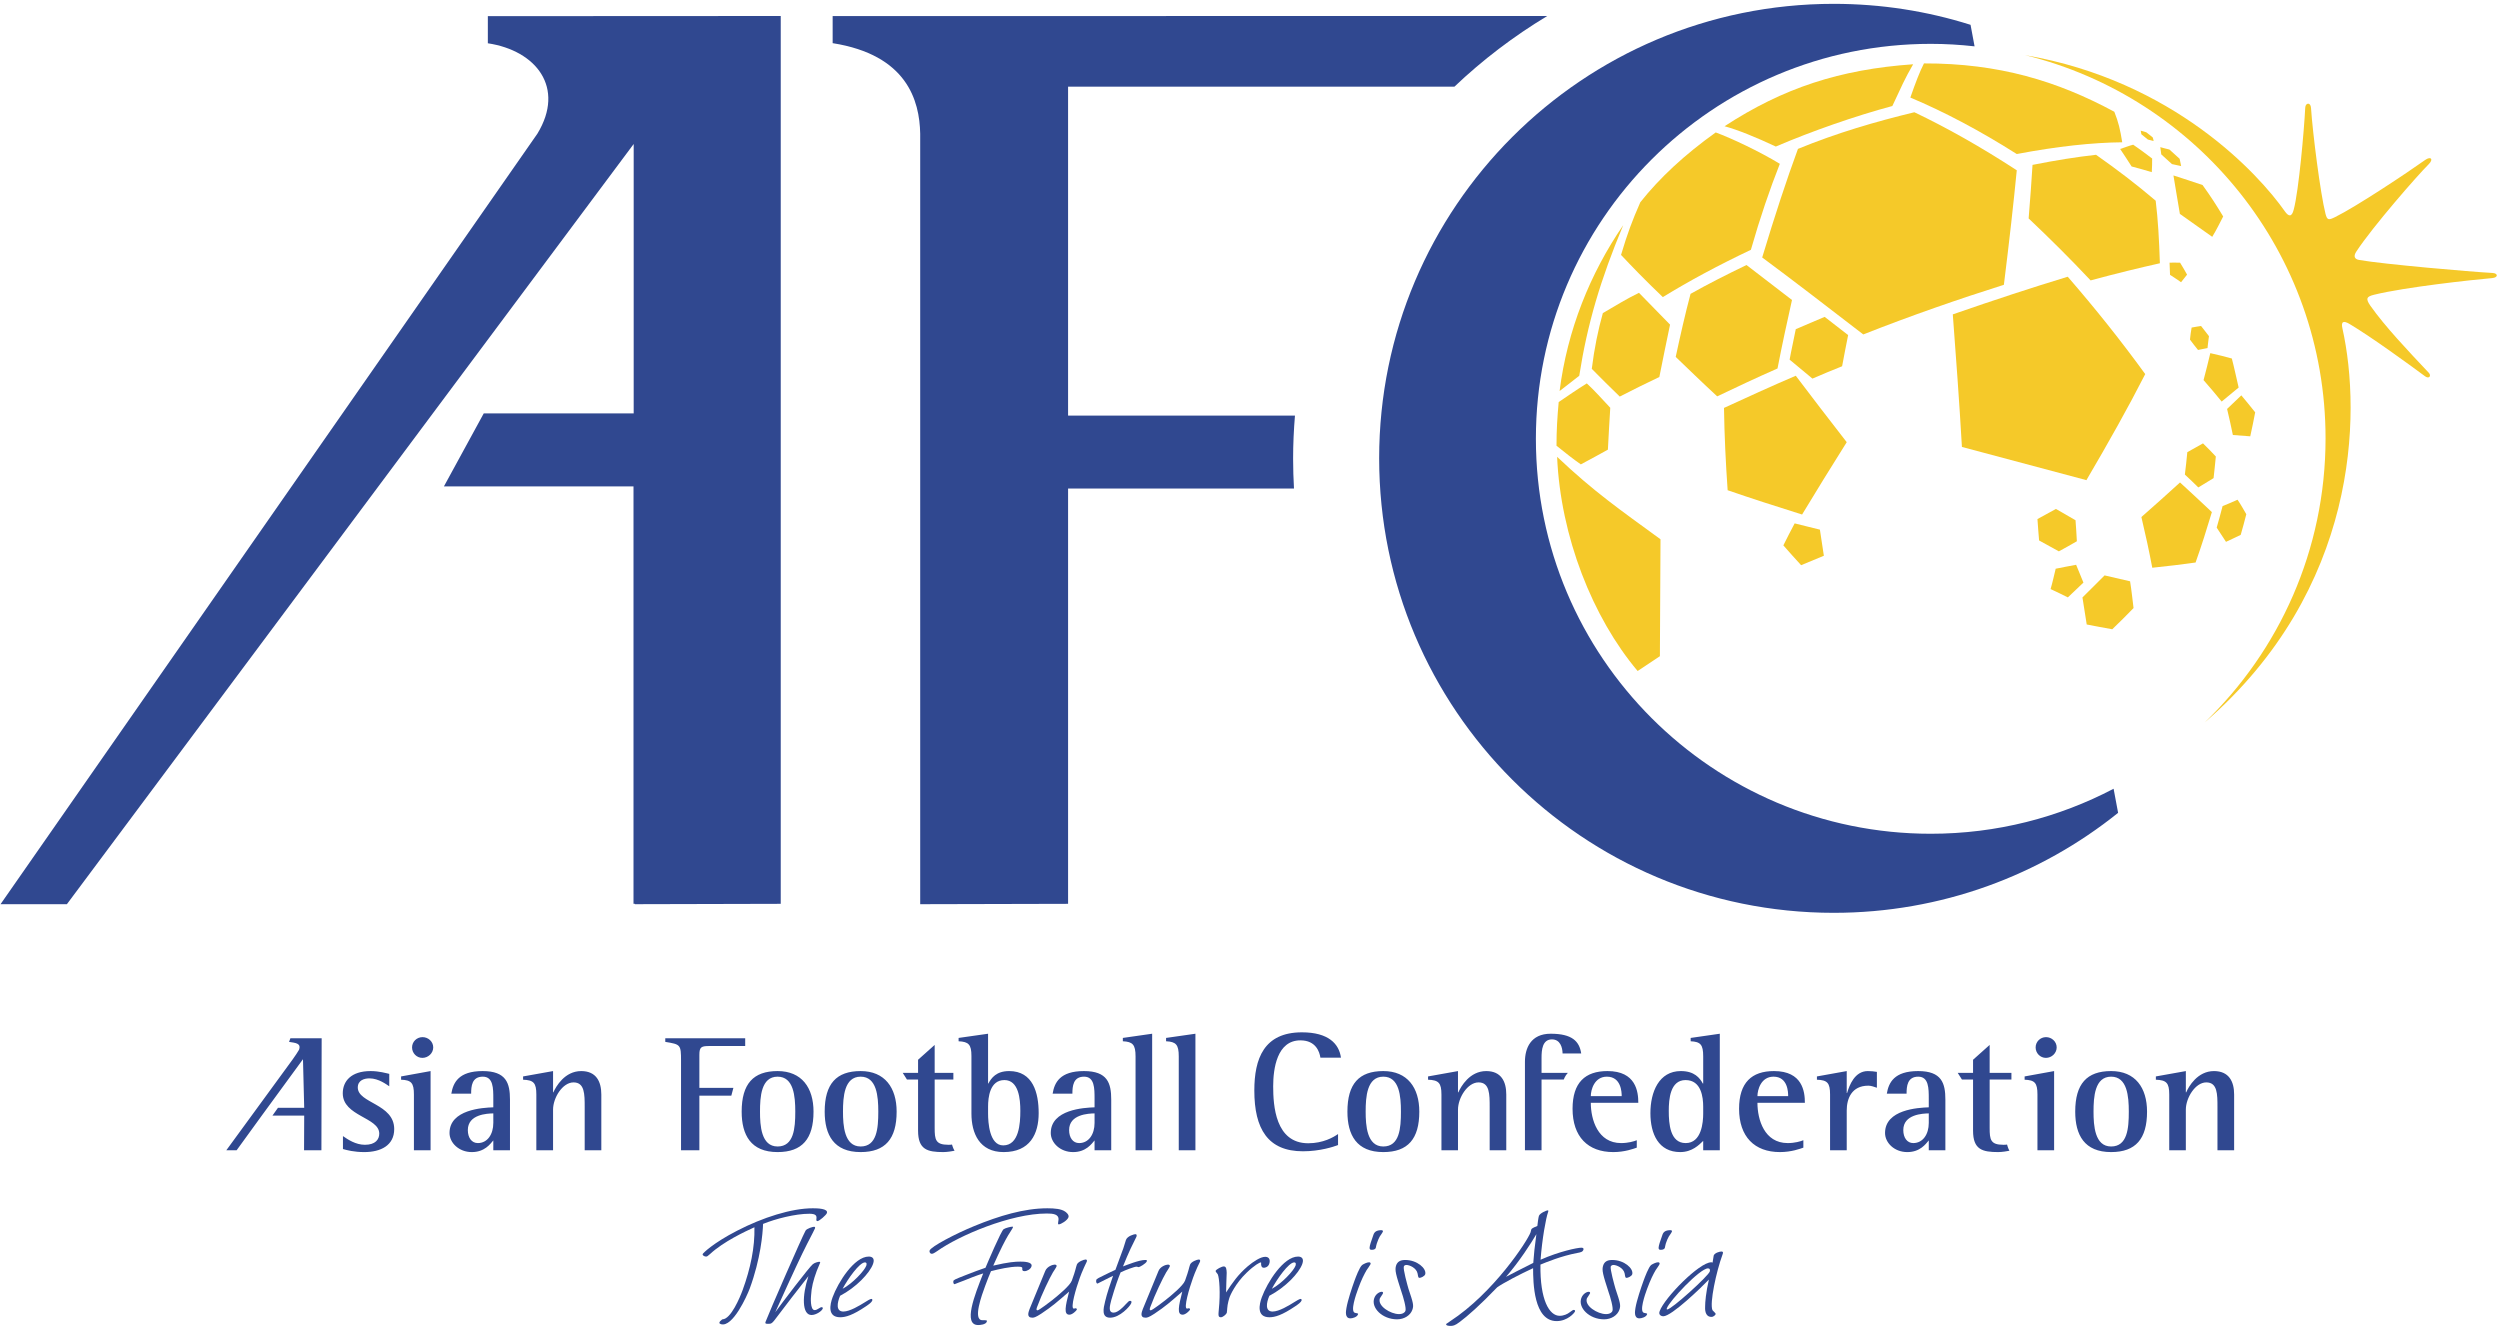
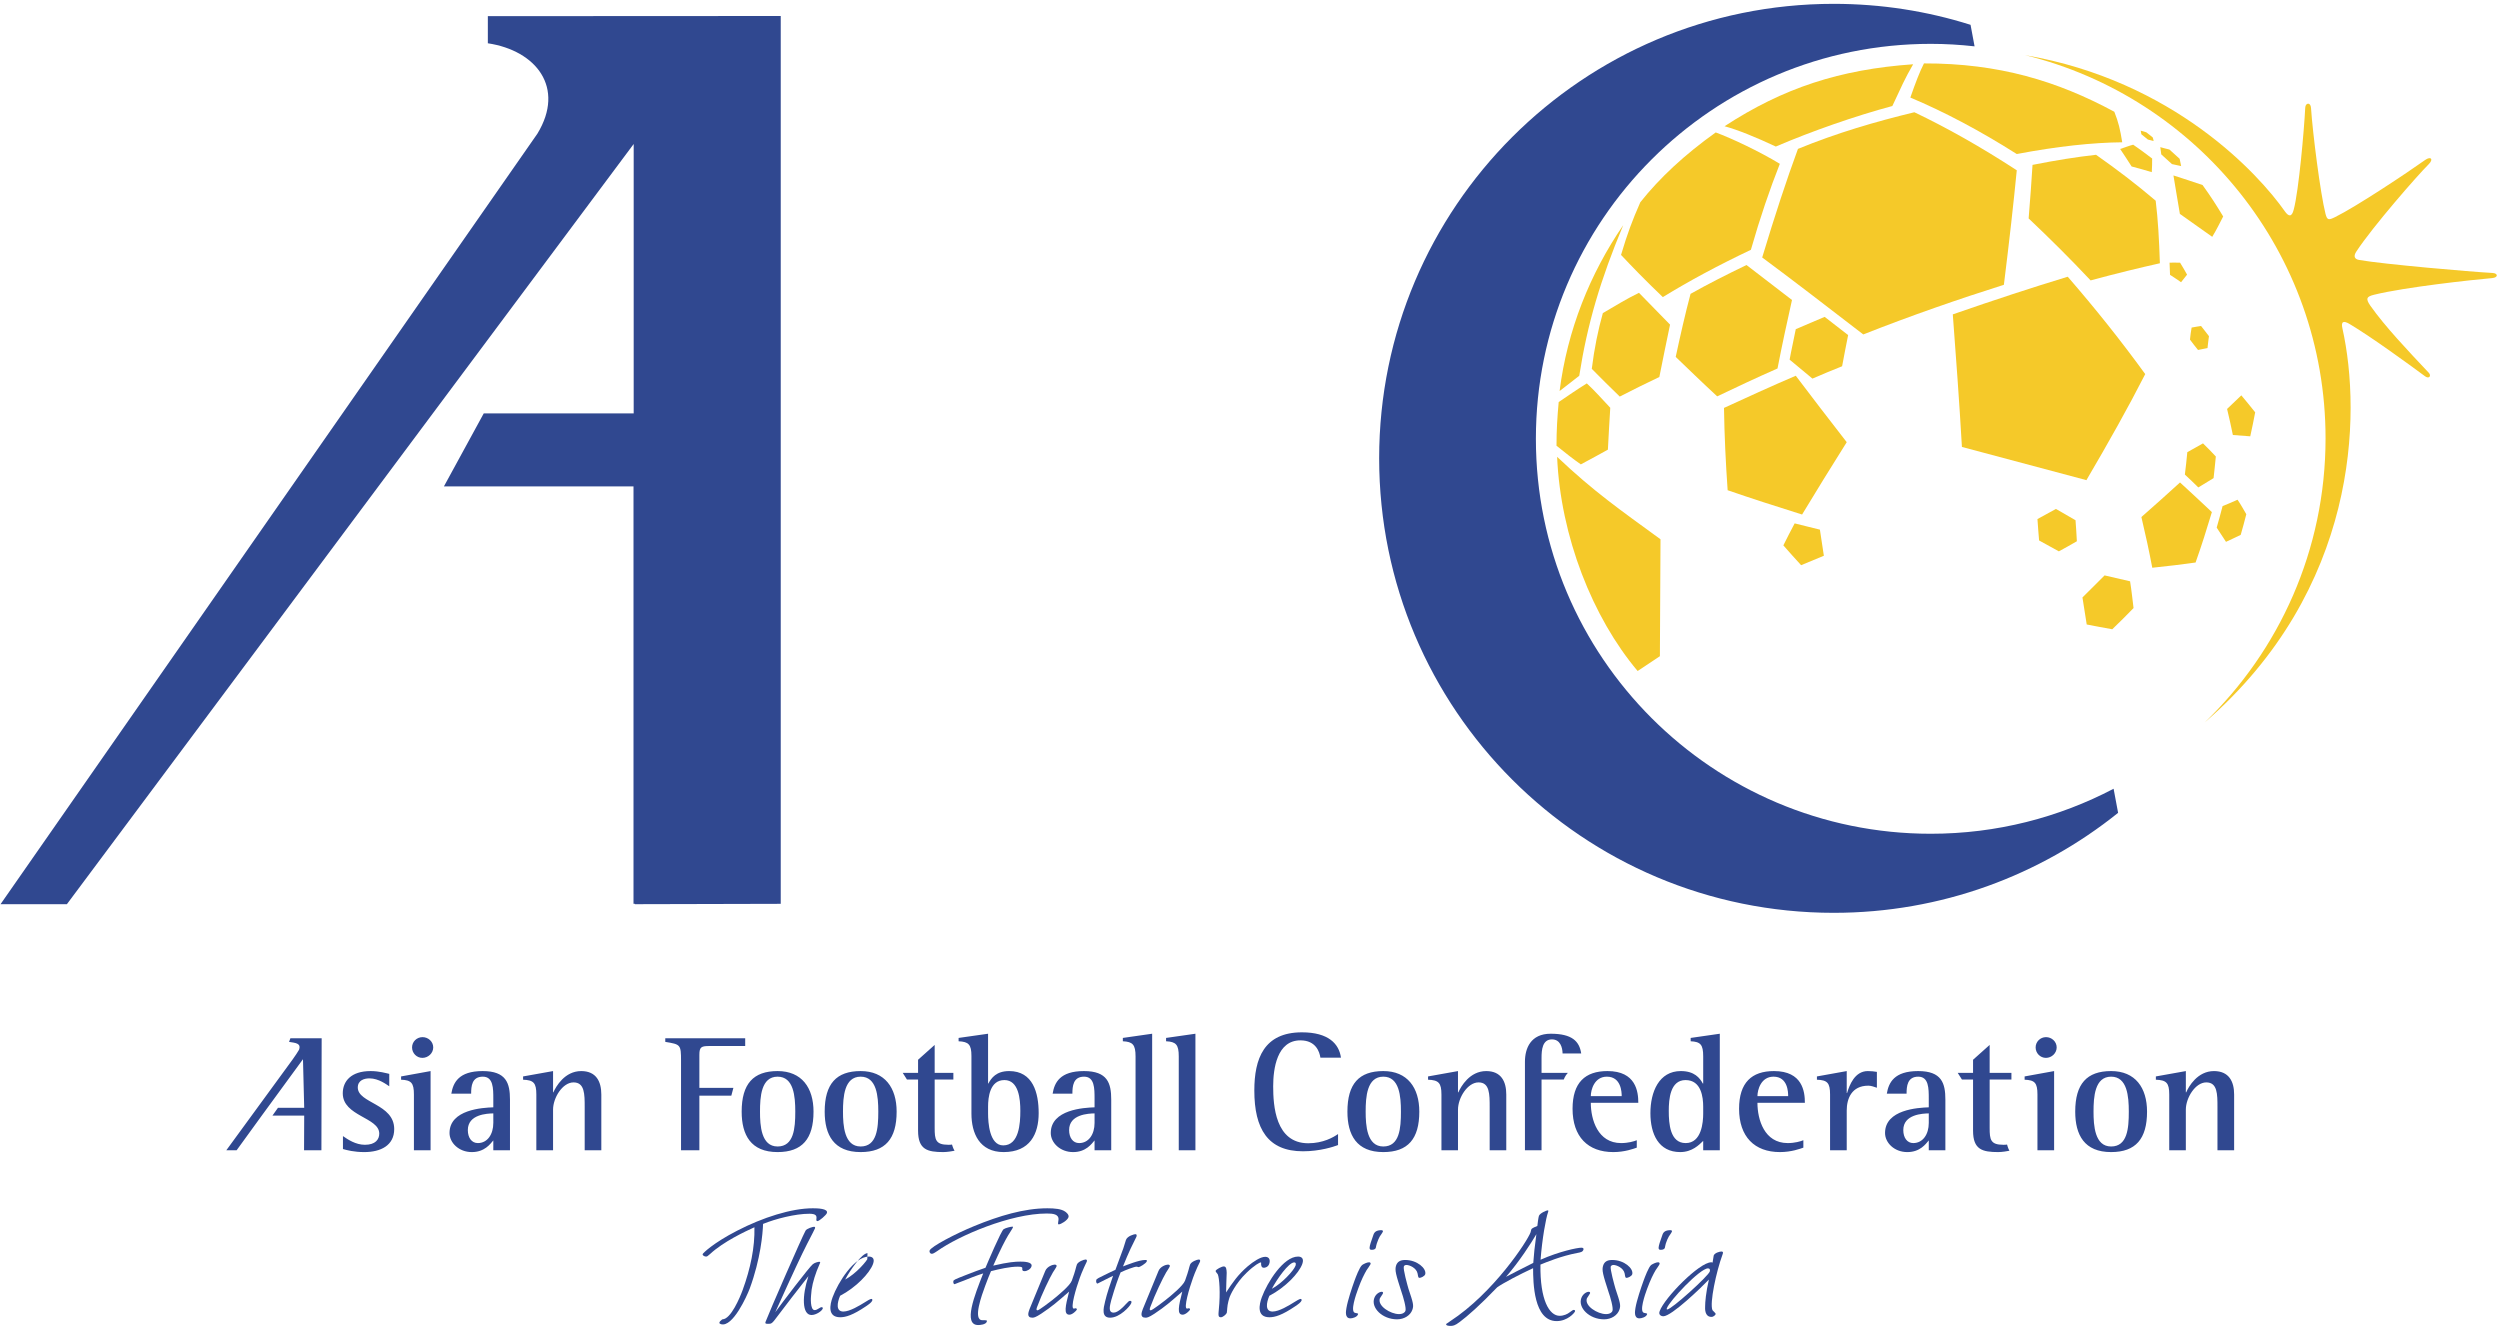
<svg xmlns="http://www.w3.org/2000/svg" width="562" height="299" viewBox="-0.121 -0.863 562 299" xml:space="preserve">
  <defs>
	</defs>
  <g>
-     <path fill="#304890" d="M326.84,18.614c6.316-6.002,13.316-11.334,20.863-15.88L187.059,2.748v6.091    c16.7,2.639,19.537,12.886,19.681,20.344v173.216l33.243-0.082v-93.358h50.784c-0.123-2.208-0.198-4.443-0.198-6.706    c0-3.261,0.15-6.494,0.417-9.693h-51.003V18.614H326.84z" />
    <path fill="#304890" d="M109.546,2.769v6.098c10.89,1.641,17.432,9.974,11.143,20.316L0,202.398h14.916L142.331,31.507v60.566    h-33.708l-8.948,16.399h42.615v93.844h0.314v0.082l32.785-0.082V2.734L109.546,2.769z" />
    <path fill="#304890" d="M152.975,237.617c0-3.691-0.116-3.691-3.541-4.266v-0.807h17.965v1.736c0,0-2.598,0-5.031,0h-2.919    c-1.873,0-2.352,0.164-2.352,1.969v7.438h7.649l-0.465,1.75h-7.185v12.277h-4.122V237.617L152.975,237.617z M60.006,248.172    l7.984-10.924l0.273,10.924h-5.899l-1.237,1.75h7.137l-0.034,7.793h3.903l0.055-25.17H65.16l-0.301,0.807    c1.415,0.232,2.775,0.273,2.242,1.777c-0.109,0.246-0.991,1.559-1.449,2.188l-14.896,20.398h2.317l5.653-7.793L60.006,248.172    L60.006,248.172z M87.384,243.332c-0.567-0.355-2.358-1.777-4.45-1.777c-1.196,0-2.625,0.438-2.625,2.051    c0,3.555,8.189,3.637,8.189,9.352c0,3.664-3.015,5.168-6.733,5.168c-2.283,0-3.931-0.438-4.792-0.684v-2.912    c1.08,0.752,2.844,1.955,4.942,1.955c2.358,0,3.22-1.203,3.22-2.516c0-3.664-8.203-3.883-8.203-9.051    c0-2.707,1.846-5.004,6.262-5.004c1.914,0,3.548,0.492,4.19,0.629V243.332L87.384,243.332z M92.928,245.178    c0-2.611-0.602-3.24-2.885-3.322v-0.738l6.631-1.203v17.801h-3.746V245.178L92.928,245.178z M92.511,234.596    c0-1.271,1.039-2.311,2.358-2.311c1.271,0,2.399,0.998,2.399,2.311c0,1.299-1.128,2.352-2.44,2.352    C93.55,236.947,92.511,235.895,92.511,234.596L92.511,234.596z M110.776,251.576c0,2.557-1.319,4.525-3.479,4.525    c-1.381,0-2.249-1.203-2.249-2.926c0-3.555,4.368-3.719,5.729-3.746V251.576L110.776,251.576z M110.776,257.715h3.746V246.34    c0-3.705-0.834-6.426-6.146-6.426c-5.387,0-6.624,2.598-7.041,5.086h4.457c0-1.668,0.15-3.828,2.625-3.828    c2.358,0,2.358,2.625,2.358,4.977v1.914c-2.399,0.082-9.844,0.492-9.844,5.77c0,2.188,2.099,4.293,5.011,4.293    c2.885,0,4.156-1.832,4.833-2.625V257.715L110.776,257.715z M120.449,245.178c0-2.611-0.622-3.24-2.98-3.322v-0.738l6.74-1.203    v4.785h0.068c0.574-1.313,2.55-4.785,6.255-4.785c3.397,0,4.525,2.379,4.525,5.264v12.537h-3.739v-9.68    c0-2.953,0-5.578-2.509-5.578c-2.475,0-4.601,3.473-4.601,6.125v9.133h-3.76V245.178L120.449,245.178z M170.728,249.033    c0-3.295,0.246-7.861,3.951-7.861c3.637,0,3.979,4.43,3.979,7.861c0,3.746-0.314,7.834-3.979,7.834    C170.974,256.867,170.728,252.137,170.728,249.033L170.728,249.033z M174.679,258.125c5.544,0,8.08-2.98,8.08-9.092    c0-5.373-2.652-9.119-8.08-9.119c-5.455,0-8.073,2.871-8.073,9.119C166.605,254.27,168.656,258.125,174.679,258.125    L174.679,258.125z M189.383,249.033c0-3.295,0.273-7.861,3.965-7.861c3.637,0,3.972,4.43,3.972,7.861    c0,3.746-0.308,7.834-3.972,7.834C189.656,256.867,189.383,252.137,189.383,249.033L189.383,249.033z M193.348,258.125    c5.544,0,8.094-2.98,8.094-9.092c0-5.373-2.666-9.119-8.094-9.119c-5.455,0-8.08,2.871-8.08,9.119    C185.268,254.27,187.325,258.125,193.348,258.125L193.348,258.125z M221.997,247.912c0-2.092,0.396-5.975,3.671-5.975    c3.233,0,3.582,4.293,3.582,6.918c0,2.871-0.287,7.766-3.855,7.766c-3.11,0-3.397-5.195-3.397-7.164V247.912L221.997,247.912z     M218.258,249.471c0,4.416,1.791,8.654,7.239,8.654c5.92,0,7.875-4.074,7.875-8.75c0-4.566-1.278-9.461-6.631-9.461    c-2.919,0-3.999,1.559-4.683,2.803h-0.062V231.52l-6.624,0.943v0.752c2.242,0.109,2.885,0.711,2.885,3.309    C218.258,236.523,218.258,245.301,218.258,249.471L218.258,249.471z M245.937,251.576c0,2.557-1.313,4.525-3.473,4.525    c-1.388,0-2.249-1.203-2.249-2.926c0-3.555,4.375-3.719,5.722-3.746V251.576L245.937,251.576z M245.937,257.715h3.746V246.34    c0-3.705-0.82-6.426-6.139-6.426c-5.394,0-6.631,2.598-7.034,5.086h4.443c0-1.668,0.164-3.828,2.625-3.828    c2.358,0,2.358,2.625,2.358,4.977v1.914c-2.393,0.082-9.844,0.492-9.844,5.77c0,2.188,2.099,4.293,5.024,4.293    c2.878,0,4.149-1.832,4.819-2.625V257.715L245.937,257.715z M255.151,236.605c0-2.652-0.649-3.281-2.857-3.391v-0.752l6.59-0.943    v26.195h-3.732V236.605L255.151,236.605z M264.865,236.605c0-2.652-0.636-3.281-2.851-3.391v-0.752l6.597-0.943v26.195h-3.746    V236.605L264.865,236.605z M306.879,249.033c0-3.295,0.273-7.861,3.965-7.861c3.637,0,3.965,4.43,3.965,7.861    c0,3.746-0.301,7.834-3.965,7.834C307.152,256.867,306.879,252.137,306.879,249.033L306.879,249.033z M310.844,258.125    c5.551,0,8.094-2.98,8.094-9.092c0-5.373-2.666-9.119-8.094-9.119c-5.469,0-8.066,2.871-8.066,9.119    C302.777,254.27,304.828,258.125,310.844,258.125L310.844,258.125z M323.914,245.178c0-2.611-0.643-3.24-3.008-3.322v-0.738    l6.727-1.203v4.785h0.082c0.574-1.313,2.543-4.785,6.262-4.785c3.391,0,4.512,2.379,4.512,5.264v12.537h-3.732v-9.68    c0-2.953,0-5.578-2.502-5.578c-2.475,0-4.621,3.473-4.621,6.125v9.133h-3.719V245.178L323.914,245.178z M342.686,241.814v-4.006    c0-3.008,1.299-6.289,5.783-6.289c4.813,0,6.453,1.695,6.863,4.43h-4.184c-0.027-1.354-0.533-3.158-2.393-3.158    c-2.174,0-2.338,2.42-2.338,4.156v3.377h5.906c-0.602,0.615-0.916,1.49-0.916,1.49h-4.99v15.9h-3.732V241.814L342.686,241.814z     M357.492,245.547c0-1.408,0.793-4.375,3.609-4.375c3.24,0,3.336,3.527,3.336,4.375H357.492L357.492,245.547z M367.828,255.459    c-0.629,0.26-1.941,0.643-3.527,0.643c-5.25,0-6.809-5.305-6.809-9.051h10.678c0-2.502-0.52-7.137-6.932-7.137    c-5.018,0-7.848,2.584-7.848,8.477c0,6.262,3.432,9.734,9.16,9.734c2.584,0,4.566-0.752,5.277-0.998V255.459L367.828,255.459z     M382.758,249.457c0,1.969-0.355,6.645-3.938,6.645c-3.527,0-3.801-4.375-3.801-7.246c0-2.625,0.314-6.918,3.773-6.918    c3.555,0,3.965,3.883,3.965,5.975V249.457L382.758,249.457z M382.758,257.715h3.732V231.52l-6.549,0.943v0.752    c2.215,0.109,2.816,0.738,2.816,3.391v6.111h-0.082c-0.684-1.244-1.873-2.803-4.949-2.803c-4.922,0-6.836,4.703-6.836,9.461    c0,4.676,1.832,8.75,6.699,8.75c2.68,0,4.238-1.613,5.168-2.516V257.715L382.758,257.715z M394.953,245.547    c0-1.408,0.793-4.375,3.609-4.375c3.24,0,3.295,3.527,3.295,4.375H394.953L394.953,245.547z M405.275,255.459    c-0.629,0.26-1.941,0.643-3.514,0.643c-5.277,0-6.809-5.305-6.809-9.051h10.664c0-2.502-0.52-7.137-6.945-7.137    c-5.004,0-7.848,2.584-7.848,8.477c0,6.262,3.459,9.734,9.188,9.734c2.57,0,4.553-0.752,5.264-0.998V255.459L405.275,255.459z     M411.277,245.178c0-2.611-0.602-3.24-2.953-3.322v-0.738l6.699-1.203v4.922h0.082c0.52-1.723,1.695-4.922,4.662-4.922    c0.684,0,1.408,0.068,2.037,0.178v3.568c-0.602-0.191-1.271-0.465-1.914-0.465c-3.787,0-4.867,2.953-4.867,5.578v8.941h-3.746    V245.178L411.277,245.178z M433.467,251.576c0,2.557-1.326,4.525-3.486,4.525c-1.381,0-2.242-1.203-2.242-2.926    c0-3.555,4.375-3.719,5.729-3.746V251.576L433.467,251.576z M433.467,257.715h3.732V246.34c0-3.705-0.82-6.426-6.125-6.426    c-5.387,0-6.631,2.598-7.041,5.086h4.443c0-1.668,0.164-3.828,2.625-3.828c2.365,0,2.365,2.625,2.365,4.977v1.914    c-2.393,0.082-9.83,0.492-9.83,5.77c0,2.188,2.078,4.293,5.004,4.293c2.885,0,4.156-1.832,4.826-2.625V257.715L433.467,257.715z     M457.898,245.178c0-2.611-0.602-3.24-2.885-3.322v-0.738l6.631-1.203v17.801h-3.746V245.178L457.898,245.178z M457.488,234.596    c0-1.271,1.039-2.311,2.338-2.311c1.271,0,2.393,0.998,2.393,2.311c0,1.299-1.121,2.352-2.42,2.352    C458.527,236.947,457.488,235.895,457.488,234.596L457.488,234.596z M470.504,249.033c0-3.295,0.26-7.861,3.951-7.861    c3.637,0,3.979,4.43,3.979,7.861c0,3.746-0.301,7.834-3.979,7.834C470.764,256.867,470.504,252.137,470.504,249.033    L470.504,249.033z M474.455,258.125c5.537,0,8.08-2.98,8.08-9.092c0-5.373-2.639-9.119-8.08-9.119    c-5.455,0-8.066,2.871-8.066,9.119C466.389,254.27,468.439,258.125,474.455,258.125L474.455,258.125z M487.525,245.178    c0-2.611-0.643-3.24-3.008-3.322v-0.738l6.74-1.203v4.785h0.082c0.547-1.313,2.543-4.785,6.234-4.785    c3.404,0,4.539,2.379,4.539,5.264v12.537h-3.746v-9.693c0-2.939,0-5.564-2.516-5.564c-2.461,0-4.594,3.473-4.594,6.125v9.133    h-3.732V245.178L487.525,245.178z M214.464,257.824c-0.355,0.082-1.682,0.301-2.516,0.301c-3.589,0-5.688-0.547-5.688-4.813    v-11.498h-2.502l-0.943-1.49h3.445v-2.953l3.732-3.336v6.289h4.204v1.49h-4.204v10.883c0,2.625,0.191,3.787,3.076,3.787    c0.451,0,0.595,0,0.82-0.055C213.89,256.43,214.143,257.359,214.464,257.824L214.464,257.824z M451.596,257.824    c-0.342,0.082-1.668,0.301-2.502,0.301c-3.582,0-5.674-0.547-5.674-4.813v-11.498h-2.502l-0.943-1.49h3.445v-2.953l3.732-3.336    v6.289h4.895v1.49h-4.895v10.883c0,2.625,0.191,3.787,3.063,3.787c0.465,0,0.574,0,0.848-0.055    C451.063,256.43,451.309,257.359,451.596,257.824" />
    <path fill="#304890" d="M300.672,256.539c-0.957,0.383-4.074,1.408-7.889,1.408c-7.889,0-10.931-5.031-10.931-13.658    c0-7.123,2.126-13.084,10.698-13.084c6.002,0,8.354,2.611,8.777,5.701h-4.621c-0.191-1.285-0.998-3.896-4.498-3.896    c-5.264,0-6.118,6.357-6.118,10.322c0,4.307,0.465,12.811,7.882,12.811c3.35,0,5.688-1.354,6.699-2.078V256.539" />
    <path fill="#304890" d="M475.016,176.449c-12.305,6.453-26.277,10.117-41.098,10.117c-49.027,0-88.771-39.771-88.771-88.799    s39.744-88.771,88.771-88.771c3.336,0,6.617,0.198,9.844,0.561l-0.902-4.84C433.139,1.647,422.816,0,412.098,0    C355.66,0,309.914,45.753,309.914,102.163c0,56.431,45.746,102.177,102.184,102.177c24.172,0,46.43-8.422,63.93-22.477    L475.016,176.449z" />
    <path fill="#F5C929" d="M560.191,60.498c-4.977-0.267-24.445-1.955-29.969-2.919c-0.984-0.171-1.395-0.766-0.615-1.935    c3.678-5.585,13.658-17.015,16.201-19.544c1.23-1.203,0.492-1.88-0.738-1.012c-4.074,2.905-15.463,10.479-20.262,12.852    c-1.436,0.697-1.777,0.752-2.16-0.745c-1.148-4.525-2.898-18.245-3.254-23.789c-0.082-1.36-1.258-1.183-1.299-0.068    c-0.246,4.997-1.463,18.717-2.584,22.907c-0.438,1.743-1.148,1.606-1.996,0.403c-5.906-8.408-25.033-29.381-58.406-35.116    c38.773,9.488,67.553,44.447,67.553,86.146c0,25.088-10.418,47.735-27.166,63.868c34.48-29.866,35.301-69.091,30.953-88.614    c-0.342-1.504,0.219-1.798,1.641-0.943c4.895,2.912,13.371,9.092,16.953,11.744c0.902,0.663,1.477-0.123,0.807-0.813    c-4.662-4.942-9.83-10.391-13.111-15.053c-1.148-1.634-0.807-2.064,0.82-2.468c7-1.723,22.053-3.35,26.551-3.746    C561.518,61.53,561.477,60.566,560.191,60.498" />
    <path fill="#F5C929" d="M497.998,101.76c-0.943-1.005-1.818-1.941-2.885-2.953c-1.148,0.663-2.283,1.278-3.527,1.982    c-0.164,1.688-0.328,3.336-0.547,5.031c1.107,0.998,2.037,1.941,3.021,2.892c1.176-0.697,2.283-1.381,3.432-2.092    C497.656,104.993,497.861,103.394,497.998,101.76" />
    <path fill="#F5C929" d="M496.453,74.71c-0.561-0.772-1.176-1.497-1.777-2.29c-0.697,0.123-1.395,0.198-2.119,0.355    c-0.15,0.916-0.301,1.784-0.369,2.707c0.574,0.8,1.189,1.552,1.805,2.324c0.738-0.157,1.449-0.287,2.133-0.424    C496.234,76.46,496.316,75.633,496.453,74.71" />
-     <path fill="#F5C929" d="M503.125,86.256c-0.52-2.188-0.957-4.354-1.531-6.528c-1.531-0.431-3.09-0.807-4.84-1.203    c-0.465,1.982-0.957,3.951-1.518,6.057c1.463,1.654,2.748,3.213,4.074,4.826C500.678,88.279,501.867,87.288,503.125,86.256" />
    <path fill="#F5C929" d="M483.711,126.766c3.555-0.376,6.699-0.745,9.734-1.176c1.34-3.767,2.516-7.499,3.664-11.334    c-2.256-2.14-4.607-4.313-7.164-6.665c-2.816,2.543-5.592,5.093-8.682,7.772C482.207,119.349,483.014,123.074,483.711,126.766" />
    <path fill="#F5C929" d="M506.844,91.827c-0.984-1.244-2.01-2.502-3.117-3.814c-1.039,0.998-2.078,1.996-3.199,3.056    c0.492,2.003,0.889,3.883,1.299,5.858c1.395,0.116,2.611,0.198,3.91,0.294C506.133,95.368,506.516,93.625,506.844,91.827" />
    <path fill="#F5C929" d="M503.59,119.376c0.465-1.565,0.848-3.076,1.258-4.642c-0.629-1.06-1.203-2.14-1.969-3.261    c-1.053,0.492-2.133,0.93-3.363,1.436c-0.41,1.634-0.875,3.227-1.326,4.833c0.697,1.101,1.381,2.14,2.092,3.199    C501.43,120.395,502.537,119.902,503.59,119.376" />
    <path fill="#F5C929" d="M487.703,60.922c0.82,0.574,1.682,1.053,2.475,1.661c0.479-0.602,0.916-1.155,1.354-1.709    c-0.506-0.93-1.039-1.812-1.572-2.687c-0.807,0-1.518-0.034-2.365-0.007C487.648,59.083,487.662,59.985,487.703,60.922" />
    <path fill="#F5C929" d="M476.492,32.628c0.875,1.326,1.723,2.57,2.57,3.931c1.6,0.417,3.063,0.834,4.539,1.278    c0.055-1.101,0.096-2.112,0.082-3.063c-1.422-1.087-2.789-2.105-4.266-3.11C478.461,31.917,477.559,32.279,476.492,32.628" />
    <path fill="#F5C929" d="M368.02,149.98c-10.131-12.031-17.336-30.249-18.102-48.152c8.326,7.896,14.205,11.936,23.242,18.539    l-0.137,26.284L368.02,149.98" />
    <path fill="#F5C929" d="M484.012,30.844c-0.055-0.314-0.109-0.574-0.205-0.82c-0.479-0.41-0.943-0.752-1.436-1.142    c-0.41-0.116-0.834-0.294-1.258-0.369c0.041,0.26,0.082,0.499,0.15,0.813c0.479,0.39,0.971,0.786,1.463,1.183    C483.137,30.625,483.602,30.714,484.012,30.844" />
    <path fill="#F5C929" d="M489.863,34.836c-0.807-0.704-1.504-1.374-2.297-2.085c-0.67-0.178-1.34-0.314-2.051-0.533    c0.082,0.533,0.137,1.032,0.219,1.627c0.793,0.752,1.613,1.436,2.406,2.181c0.697,0.178,1.395,0.273,2.064,0.444    C490.096,35.875,489.986,35.362,489.863,34.836" />
    <path fill="#F5C929" d="M456.791,36.203c-0.219,3.705-0.52,7.615-0.875,12.038c4.717,4.471,9.283,8.976,13.932,13.932    c5.838-1.579,10.869-2.803,15.572-3.855c-0.164-5.25-0.424-9.837-0.943-14.062c-4.375-3.726-8.75-7.048-13.412-10.322    C466.648,34.426,462.055,35.164,456.791,36.203" />
    <path fill="#F5C929" d="M385.574,28.909c-7.027,5.024-12.605,10.213-16.953,15.695c-1.859,4.238-2.844,6.87-4.334,11.84    c2.393,2.536,5.428,5.708,9.393,9.481c5.975-3.664,12.455-7.144,19.797-10.63c2.105-7.369,4.266-13.631,6.508-19.332    C395.227,33.079,389.156,30.242,385.574,28.909" />
    <path fill="#F5C929" d="M468.904,107.078c4.963-8.463,9.393-16.331,13.221-23.844c-5.428-7.485-11.225-14.745-17.418-21.889    c-8.025,2.44-16.516,5.216-25.84,8.463c0.697,9.399,1.449,19.25,2.051,29.798C450.98,102.293,460.168,104.727,468.904,107.078" />
-     <path fill="#F5C929" d="M468.234,130.102c-0.533-1.326-1.094-2.646-1.641-3.999c-1.545,0.273-3.035,0.574-4.594,0.882    c-0.383,1.552-0.711,3.097-1.148,4.573c1.395,0.663,2.57,1.203,3.883,1.873C465.951,132.303,467.031,131.216,468.234,130.102" />
    <path fill="#F5C929" d="M364.779,49.759c-7.465,10.883-12.578,23.611-14.301,37.283c1.791-1.367,2.775-2.14,4.416-3.432    C356.727,71.907,359.639,62.084,364.779,49.759" />
    <path fill="#F5C929" d="M429.953,13.583c-16.461,1.155-29.203,5.325-42.396,13.932c2.967,0.807,7.041,2.461,11.525,4.566    c8.094-3.473,17.91-6.891,26.195-9.112C427.273,18.703,428.039,16.898,429.953,13.583" />
    <path fill="#F5C929" d="M474.715,140.595c1.654-1.579,3.213-3.151,4.785-4.765c-0.246-1.976-0.438-3.896-0.779-6.016    c-1.818-0.403-3.76-0.848-5.729-1.326c-1.682,1.682-3.281,3.288-4.977,4.956c0.342,2.119,0.656,4.047,0.957,6.077    C470.955,139.897,472.855,140.273,474.715,140.595" />
    <path fill="#F5C929" d="M466.758,120.812c-0.055-1.572-0.205-3.117-0.301-4.724c-1.477-0.861-2.885-1.675-4.402-2.543    c-1.395,0.772-2.734,1.511-4.156,2.276c0.137,1.654,0.205,3.192,0.369,4.813c1.545,0.875,2.98,1.634,4.443,2.447    C464.092,122.302,465.459,121.598,466.758,120.812" />
    <path fill="#F5C929" d="M453.25,37.42c-8.176-5.325-15.832-9.625-23.023-13.05c-8.832,2.146-17.281,4.601-26.168,8.237    c-2.584,7.034-5.182,14.937-8.039,24.411c6.754,5.004,14.027,10.596,22.723,17.302c10.828-4.272,21.451-7.95,31.609-11.163    C451.596,53.17,452.539,44.7,453.25,37.42" />
    <path fill="#F5C929" d="M403.566,83.604c-5.783,2.475-10.965,4.86-16.133,7.232c0.096,6.214,0.383,12.271,0.82,18.505    c5.25,1.818,10.746,3.582,16.734,5.462c3.213-5.298,6.453-10.596,10.035-16.263C410.949,93.297,407.217,88.437,403.566,83.604" />
    <path fill="#F5C929" d="M432.387,13.392c-0.902,1.743-1.887,4.293-3.063,7.677c7.41,3.117,15.354,7.267,23.926,12.694    c9.242-1.75,17.035-2.57,23.707-2.639c-0.465-2.878-0.834-4.491-1.777-6.863C462.355,17.343,449.189,13.351,432.387,13.392" />
    <path fill="#F5C929" d="M400.777,121.741c1.34,1.511,2.625,2.974,3.992,4.45c1.695-0.684,3.336-1.388,5.113-2.119    c-0.301-2.003-0.588-3.883-0.889-5.872c-1.928-0.499-3.814-0.916-5.674-1.408C402.391,118.528,401.598,120.087,400.777,121.741" />
    <path fill="#F5C929" d="M488.469,38.575c0.451,2.864,0.971,5.681,1.449,8.647c2.693,1.887,4.32,3.035,7.273,5.154    c0.971-1.593,1.723-3.151,2.461-4.58c-1.682-2.769-2.68-4.334-4.635-7.062C493.281,40.134,490.82,39.341,488.469,38.575" />
    <path fill="#F5C929" d="M410.061,70.369c-2.256,0.923-4.279,1.853-6.494,2.769c-0.438,2.324-0.957,4.471-1.381,6.85    c1.682,1.395,3.35,2.782,5.127,4.259c2.188-0.95,4.375-1.853,6.672-2.775c0.438-2.427,0.902-4.683,1.354-7.007    C413.547,73.076,411.797,71.709,410.061,70.369" />
    <path fill="#F5C929" d="M379.914,65.194c-1.23,4.621-2.27,9.249-3.336,14.178c2.926,2.796,5.879,5.688,9.324,8.866    c4.32-2.058,8.723-4.143,13.563-6.269c1.039-5.387,2.133-10.363,3.254-15.395c-3.664-2.83-7.027-5.407-10.227-7.861    C388.008,60.874,383.906,62.952,379.914,65.194" />
    <path fill="#F5C929" d="M368.32,64.962c-3.008,1.47-4.922,2.707-8.121,4.56c-1.053,3.726-1.928,7.978-2.488,12.53    c2.242,2.283,3.951,3.951,6.289,6.234c2.939-1.524,5.824-2.926,8.9-4.402c0.875-4.272,1.545-7.786,2.406-11.771    C372.996,69.706,370.535,67.272,368.32,64.962" />
    <path fill="#F5C929" d="M350.273,89.517c-0.314,3.404-0.492,6.378-0.492,9.823c2.201,1.764,3.637,2.912,5.469,4.19    c2.379-1.271,3.938-2.119,6.084-3.315c0.178-3.261,0.314-6.016,0.533-9.413c-1.9-2.01-3.486-3.842-5.277-5.476    C354.32,86.741,352.379,88.088,350.273,89.517" />
    <path fill="#304890" d="M182.608,270.758c-4.833,0-11.286,2.078-17.001,5.031c-5.441,2.789-7.69,5.059-7.759,5.25    c-0.116,0.328,0.444,0.574,0.731,0.574c0.239,0,0.362-0.055,0.923-0.574c3.015-2.789,7.875-5.059,9.974-6.016    c0.109,4.512-0.889,9.297-2.652,14.123c-0.588,1.613-2.652,6.576-4.546,6.576c0,0-1.299,0.82-0.308,1.094    c2.625,0.766,5.831-6.344,6.46-8.039c2.454-6.699,2.912-12.332,2.987-14.506c2.796-1.135,7.232-2.283,10.411-2.283    c1.565,0,1.654,0.52,1.586,1.094c-0.034,0.246-0.062,0.561,0.226,0.561c0.417,0,1.962-1.354,2.119-1.791    C186.149,270.813,183.613,270.758,182.608,270.758z" />
    <path fill="#304890" d="M184.57,292.988c-0.144,0-0.253,0.055-0.622,0.287c-0.376,0.232-0.615,0.369-0.95,0.369    c-1.039,0-0.834-3.021-0.793-3.254c0.089-1.805,0.513-3.473,1.278-5.551c0.096-0.287,0.731-1.75,0.772-1.859    c0.007-0.055,0.021-0.191-0.219-0.191c-0.137,0-0.95,0.137-1.429,0.533c-0.793,0.615-7.198,9.051-8.456,10.814    c0.424-0.902,2.454-5.414,2.933-6.453c2.974-6.453,3.514-7.547,5.455-11.293l0.554-1.121c0.109-0.287-0.109-0.355-0.205-0.355    c-0.287,0-1.654,0.396-1.921,0.875c-0.82,1.463-8.278,18.566-8.996,20.508c-0.144,0.438,0.144,0.438,0.656,0.438    c0.663,0,0.82-0.055,1.962-1.613c2.933-3.828,3.425-4.553,7.027-9.105c-1.456,4.375-1.483,8.736,0.697,8.736    c0.998,0,2.304-0.861,2.516-1.436C184.919,293.07,184.714,292.988,184.57,292.988z" />
    <path fill="#304890" d="M237.829,273.369c-0.144,0.998-0.144,0.998,0.096,0.998c0.438,0,1.88-0.861,2.14-1.572    c0.226-0.615-0.602-1.189-0.711-1.271c-0.861-0.629-2.365-0.766-4.04-0.766c-5.209,0-10.855,1.709-16.386,3.979    c-4.286,1.75-9.755,4.635-10.069,5.51c-0.103,0.273,0.062,0.738,0.485,0.738c0.185,0,0.396-0.041,1.217-0.602    c4.874-3.473,16.502-8.449,24.65-8.449C236.592,271.934,237.959,272.07,237.829,273.369z" />
    <path fill="#304890" d="M231.738,283.883c0.424-1.135-1.907-1.135-2.468-1.135c-1.189,0-2.646,0.096-6.111,0.902    c3.309-7.479,4.122-7.766,4.437-8.627c0.027-0.109-0.048-0.137-0.137-0.137c-0.287,0-1.524,0.273-1.962,0.574    c-0.547,0.328-3.685,7.711-4.081,8.668c-1.36,0.465-2.666,0.943-4.218,1.559c-2.885,1.121-2.905,1.176-2.994,1.422    c-0.068,0.191-0.021,0.711,0.267,0.711c0.041,0,1.894-0.766,2.099-0.807c0.67-0.287,2.946-1.189,4.334-1.613    c-1.935,4.881-4.587,11.607-1.135,11.607c0.39,0,1.709-0.082,1.941-0.752c0.123-0.342-0.068-0.342-1.005-0.342    c-2.194,0-0.103-5.688,0.643-7.711c0.485-1.34,0.937-2.434,1.306-3.309c1.935-0.492,4.252-1.012,6.05-1.012    c1.005,0,0.984,0.191,0.991,0.438c-0.041,0.328,0.021,0.574,0.499,0.574C230.754,284.895,231.54,284.457,231.738,283.883z" />
    <path fill="#304890" d="M243.947,282.27c-0.438,0-1.764,0.52-1.989,1.148c-0.287,0.807-0.212,1.08-1.128,3.596    c-0.417,1.135-3.063,3.322-4.471,4.443c-0.267,0.205-2.898,2.242-3.24,2.242c-0.376,0-0.205-0.465-0.116-0.711    c1.08-2.939,2.803-6.508,3.575-7.82c0.123-0.191,0.731-1.094,0.813-1.34c0.089-0.219-0.082-0.41-0.403-0.41    c-0.431,0-1.729,0.41-2.133,1.422c-0.369,0.848-3.37,8.148-3.527,8.572c-0.273,0.752-0.711,1.941,0.629,1.941    c0.321,0,0.67-0.041,1.976-0.889c2.509-1.668,3.63-2.666,6.282-4.977c-0.854,3.35-1.251,5.195,0.075,5.195    c0.663,0,1.565-0.902,1.654-1.121c0.055-0.15-0.068-0.328-0.253-0.328l-0.417,0.082c-0.854,0,0.513-4.635,1.347-6.918    c0.26-0.711,0.472-1.271,0.971-2.379c0.062-0.191,0.513-1.039,0.581-1.23C244.282,282.516,244.228,282.27,243.947,282.27z" />
    <path fill="#304890" d="M257.694,282.652c0.103-0.273-0.226-0.273-0.376-0.273c-1.367,0-4.108,1.121-4.99,1.449    c0.472-1.176,1.306-3.172,1.695-3.965l1.326-2.707c0.034-0.137,0.198-0.574-0.267-0.574c-0.191,0-1.757,0.383-2.085,1.285    c-0.096,0.287-0.472,1.559-0.581,1.859l-1.791,4.867c-0.964,0.438-1.825,0.848-3.808,1.846c-0.355,0.205-0.438,0.287-0.485,0.424    c-0.116,0.342-0.007,0.82,0.28,0.82c0.048,0,3.028-1.559,3.486-1.75c-0.636,1.846-1.36,3.924-1.791,5.77    c-0.39,1.572-0.861,3.65,1.128,3.65c2.174,0,4.491-2.557,4.751-3.268c0.089-0.246,0.103-0.52-0.239-0.52    c-0.287,0-0.362,0.096-1.128,0.902c-0.335,0.369-1.593,1.75-2.591,1.75c-1.333,0-0.813-1.654-0.54-2.789    c0.875-3.035,1.586-4.99,2.105-6.262c1.203-0.574,3.124-1.285,3.589-1.285c0.103,0,0.396,0.109,0.485,0.109    C256.02,283.992,257.489,283.227,257.694,282.652z" />
    <path fill="#304890" d="M269.391,282.27c-0.424,0-1.75,0.52-1.982,1.148c-0.287,0.807-0.219,1.08-1.128,3.596    c-0.417,1.135-3.056,3.322-4.478,4.443c-0.253,0.205-2.898,2.242-3.227,2.242c-0.376,0-0.205-0.465-0.116-0.711    c1.08-2.939,2.803-6.508,3.575-7.82c0.116-0.191,0.731-1.094,0.807-1.34c0.096-0.219-0.075-0.41-0.403-0.41    c-0.424,0-1.723,0.41-2.126,1.422c-0.369,0.848-3.37,8.148-3.527,8.572c-0.28,0.752-0.718,1.941,0.615,1.941    c0.335,0,0.684-0.041,1.989-0.889c2.502-1.668,3.623-2.666,6.269-4.977c-0.854,3.35-1.237,5.195,0.089,5.195    c0.663,0,1.552-0.902,1.641-1.121c0.055-0.15-0.068-0.328-0.253-0.328l-0.417,0.082c-0.841,0,0.526-4.635,1.354-6.918    c0.26-0.711,0.472-1.271,0.964-2.379c0.068-0.191,0.526-1.039,0.595-1.23C269.726,282.516,269.678,282.27,269.391,282.27z" />
    <path fill="#304890" d="M283.377,283.418c0.048,0.273,0.082,0.711,0.643,0.711c0.239,0,0.909-0.137,1.169-0.848    c0.28-0.766,0.116-1.613-0.882-1.613c-1.046,0-2.652,1.039-3.972,2.16c-2.208,1.914-3.356,3.609-4.833,5.852    c-0.007-0.629,0.116-3.719,0.137-4.416c-0.034-0.807-0.089-1.436-0.663-1.436c-0.424,0-1.688,0.629-1.832,1.012    c-0.048,0.137,0.39,0.602,0.485,0.752c0.369,0.807,0.615,4.266,0.246,7.861c-0.123,1.367-0.185,1.805,0.479,1.805    c0.424,0,1.189-0.656,1.306-0.984c0.041-0.109,0.103-1.039,0.103-1.039c0.055-0.957,0.403-2.146,0.561-2.57    c0.103-0.273,1.224-2.953,3.773-5.4c1.825-1.764,2.98-2.338,3.172-2.338C283.418,282.926,283.397,282.98,283.377,283.418z" />
    <path fill="#304890" d="M309.148,279.672c0.055-0.096,0.068-0.438,0.109-0.52c0.055-0.287,0.178-0.629,0.287-0.902    c0.123-0.328,0.219-0.629,0.506-1.148c0.219-0.328,0.574-0.793,0.711-1.121c0.055-0.191-0.15-0.301-0.328-0.301    c-1.094,0-1.559,0.383-1.777,0.957c-1.189,3.268-1.066,3.459-0.355,3.459C308.82,280.096,309.094,279.863,309.148,279.672z" />
    <path fill="#304890" d="M307.645,282.898c-0.465,0-1.23,0.383-1.545,0.602c-0.588,0.438-1.463,2.803-1.736,3.555    c-0.574,1.586-1.531,4.457-1.805,6.125c-0.109,0.656-0.438,2.324,0.902,2.324c0.465,0,1.477-0.287,1.682-0.861    c0.096-0.232,0.096-0.232-0.615-0.369c-1.217-0.191,0.205-4.184,0.656-5.414c0.766-2.133,1.395-3.309,1.914-4.211    c0.137-0.191,0.779-1.094,0.875-1.326C308.055,283.09,307.932,282.898,307.645,282.898z" />
    <path fill="#304890" d="M315.752,282.379c-1.176,0-1.736,0.465-2.01,1.176c-0.383,1.094-0.055,2.133,1.23,6.125    c0.301,0.848,1.094,3.5,0.848,4.156c-0.109,0.301-0.547,0.711-1.449,0.711c-1.887,0-4.908-1.846-4.293-3.555    c0.055-0.137,0.629-0.902,0.684-1.094c0.055-0.137,0.055-0.369-0.273-0.369c-0.438,0-1.313,0.424-1.668,1.408    c-0.793,2.188,1.805,4.785,5.113,4.785c1.668,0,3.008-0.93,3.432-2.119c0.369-0.998,0.205-1.572-0.861-4.744    c-0.246-0.848-1.258-4.457-1.039-5.031c0.082-0.273,0.438-0.328,0.574-0.328c0.684,0,2.27,0.656,2.516,1.941    c0.15,0.902,0.178,0.957,0.465,0.957c0.232,0,1.121-0.328,1.258-0.848C320.551,284.266,318.459,282.379,315.752,282.379z" />
    <path fill="#304890" d="M362.291,282.379c-1.189,0-1.736,0.465-1.996,1.176c-0.396,1.094-0.068,2.133,1.217,6.125    c0.314,0.848,1.094,3.5,0.848,4.156c-0.096,0.301-0.547,0.711-1.449,0.711c-1.887,0-4.908-1.846-4.293-3.555    c0.055-0.137,0.629-0.902,0.697-1.094c0.041-0.137,0.041-0.369-0.301-0.369c-0.424,0-1.285,0.424-1.654,1.408    c-0.793,2.188,1.805,4.785,5.113,4.785c1.668,0,3.008-0.93,3.432-2.119c0.369-0.998,0.205-1.572-0.861-4.744    c-0.246-0.848-1.258-4.457-1.066-5.031c0.137-0.273,0.465-0.328,0.615-0.328c0.67,0,2.27,0.656,2.516,1.941    c0.137,0.902,0.164,0.957,0.451,0.957c0.246,0,1.121-0.328,1.258-0.848C367.09,284.266,364.998,282.379,362.291,282.379z" />
    <path fill="#304890" d="M373.27,280.096c0.52,0,0.793-0.232,0.861-0.424c0.041-0.096,0.068-0.438,0.109-0.52    c0.041-0.287,0.164-0.629,0.273-0.902c0.123-0.328,0.219-0.629,0.52-1.148c0.205-0.328,0.574-0.793,0.697-1.121    c0.082-0.191-0.137-0.301-0.328-0.301c-1.094,0-1.559,0.383-1.777,0.957C372.436,279.904,372.559,280.096,373.27,280.096z" />
    <path fill="#304890" d="M372.08,284.648c0.123-0.191,0.779-1.094,0.861-1.326s-0.027-0.424-0.328-0.424    c-0.465,0-1.217,0.383-1.545,0.602c-0.574,0.438-1.449,2.803-1.723,3.555c-0.574,1.586-1.545,4.457-1.818,6.125    c-0.096,0.656-0.424,2.324,0.902,2.324c0.465,0,1.477-0.287,1.695-0.861c0.082-0.232,0.082-0.232-0.629-0.369    c-1.203-0.191,0.205-4.184,0.656-5.414C370.945,286.727,371.547,285.551,372.08,284.648z" />
-     <path fill="#304890" d="M195.18,281.613c-3.268,0-6.925,5.824-8.135,9.146c-0.588,1.613-1.224,4.498,1.716,4.498    c1.23,0,2.823-0.465,5.783-2.461c0.766-0.52,1.278-0.902,1.415-1.285c0.075-0.191-0.007-0.383-0.185-0.383    c-0.287,0-1.039,0.492-1.395,0.711c-1.23,0.766-3.452,2.133-4.915,2.133c-1.702,0-1.415-1.941-0.731-3.541    c3.623-1.9,6.631-5.072,7.403-7.15C196.643,281.887,195.802,281.613,195.18,281.613z M194.605,283.691    c-0.396,1.094-3.069,3.992-5.312,5.168c1.142-2.16,3.787-5.934,5.024-5.934C194.879,282.926,194.646,283.609,194.605,283.691z" />
+     <path fill="#304890" d="M195.18,281.613c-3.268,0-6.925,5.824-8.135,9.146c-0.588,1.613-1.224,4.498,1.716,4.498    c1.23,0,2.823-0.465,5.783-2.461c0.766-0.52,1.278-0.902,1.415-1.285c0.075-0.191-0.007-0.383-0.185-0.383    c-0.287,0-1.039,0.492-1.395,0.711c-1.23,0.766-3.452,2.133-4.915,2.133c-1.702,0-1.415-1.941-0.731-3.541    c3.623-1.9,6.631-5.072,7.403-7.15C196.643,281.887,195.802,281.613,195.18,281.613z c-0.396,1.094-3.069,3.992-5.312,5.168c1.142-2.16,3.787-5.934,5.024-5.934C194.879,282.926,194.646,283.609,194.605,283.691z" />
    <path fill="#304890" d="M291.676,281.613c-3.281,0-6.925,5.824-8.142,9.146c-0.595,1.613-1.217,4.498,1.716,4.498    c1.237,0,2.83-0.465,5.783-2.461c0.779-0.52,1.271-0.902,1.436-1.285c0.055-0.191-0.027-0.383-0.205-0.383    c-0.287,0-1.025,0.492-1.401,0.711c-1.224,0.766-3.445,2.133-4.908,2.133c-1.709,0-1.422-1.941-0.725-3.541    c3.623-1.9,6.638-5.072,7.403-7.15C293.125,281.887,292.291,281.613,291.676,281.613z M291.102,283.691    c-0.403,1.094-3.083,3.992-5.312,5.168c1.135-2.16,3.787-5.934,5.024-5.934C291.375,282.926,291.129,283.609,291.102,283.691z" />
    <path fill="#304890" d="M386.832,280.479c-0.342,0-1.477,0.287-1.709,0.889c-0.027,0.109-0.219,1.381-0.26,1.613    c-0.082-0.055-0.15-0.082-0.301-0.082c-2.652,0-10.5,7.957-11.594,10.992c-0.355,0.93,0.52,1.148,0.807,1.148    c1.9,0,8.736-6.645,10.268-8.258c-0.684,2.898-0.848,5.168-0.848,5.961c-0.041,0.629-0.096,2.434,1.422,2.434    c0.479,0,0.875-0.424,0.943-0.629c0.068-0.191-0.67-0.766-0.725-0.902c-0.656-1.559,0.848-8.613,2.27-12.496    C387.215,280.848,387.352,280.479,386.832,280.479z M384.234,284.977c-0.396,1.094-8.613,8.531-9.57,8.531    c-0.15,0-0.123-0.191-0.082-0.273c0.602-1.668,7.438-8.969,9.256-8.969C384.248,284.266,384.357,284.594,384.234,284.977z" />
    <path fill="#304890" d="M355.824,280.096c0.082-0.232,0.041-0.479-0.438-0.479c-0.957,0-5.045,0.861-9.188,2.707    c0.355-4.703,1.203-9.379,1.695-10.719c0.055-0.137,0.137-0.383-0.109-0.383c-0.232,0-1.736,0.629-1.955,1.244    c-0.109,0.287-0.328,1.9-0.355,2.27c-0.383,0.15-1.066,0.424-1.299,0.67c-0.082,0.082-0.178,0.615-0.232,0.766    c-0.738,2.023-8.354,13.645-18.088,19.988c-0.055,0.055-0.861,0.574-0.875,0.602c-0.109,0.355,0.506,0.438,0.943,0.438    c0.561,0,0.998-0.041,2.119-0.902c1.695-1.258,4.484-3.691,8.395-7.766c1.23-0.902,5.277-3.035,8.08-4.307    c0.014,3.158,0.096,11.895,5.305,11.895c2.406,0,3.979-1.805,4.115-2.174c0.055-0.164-0.027-0.342-0.246-0.342    c-0.205,0-0.273,0.041-0.984,0.561c-0.41,0.342-1.271,0.766-2.215,0.766c-2.324,0-4.443-3.555-4.32-11.512    c1.271-0.52,4.689-1.941,8.258-2.611C355.25,280.656,355.646,280.574,355.824,280.096z M344.559,283.035    c-3.582,1.805-4.402,2.229-6.125,3.131c3.021-3.459,5.688-7.643,6.822-9.584C344.859,279.617,344.695,280.984,344.559,283.035z" />
  </g>
</svg>